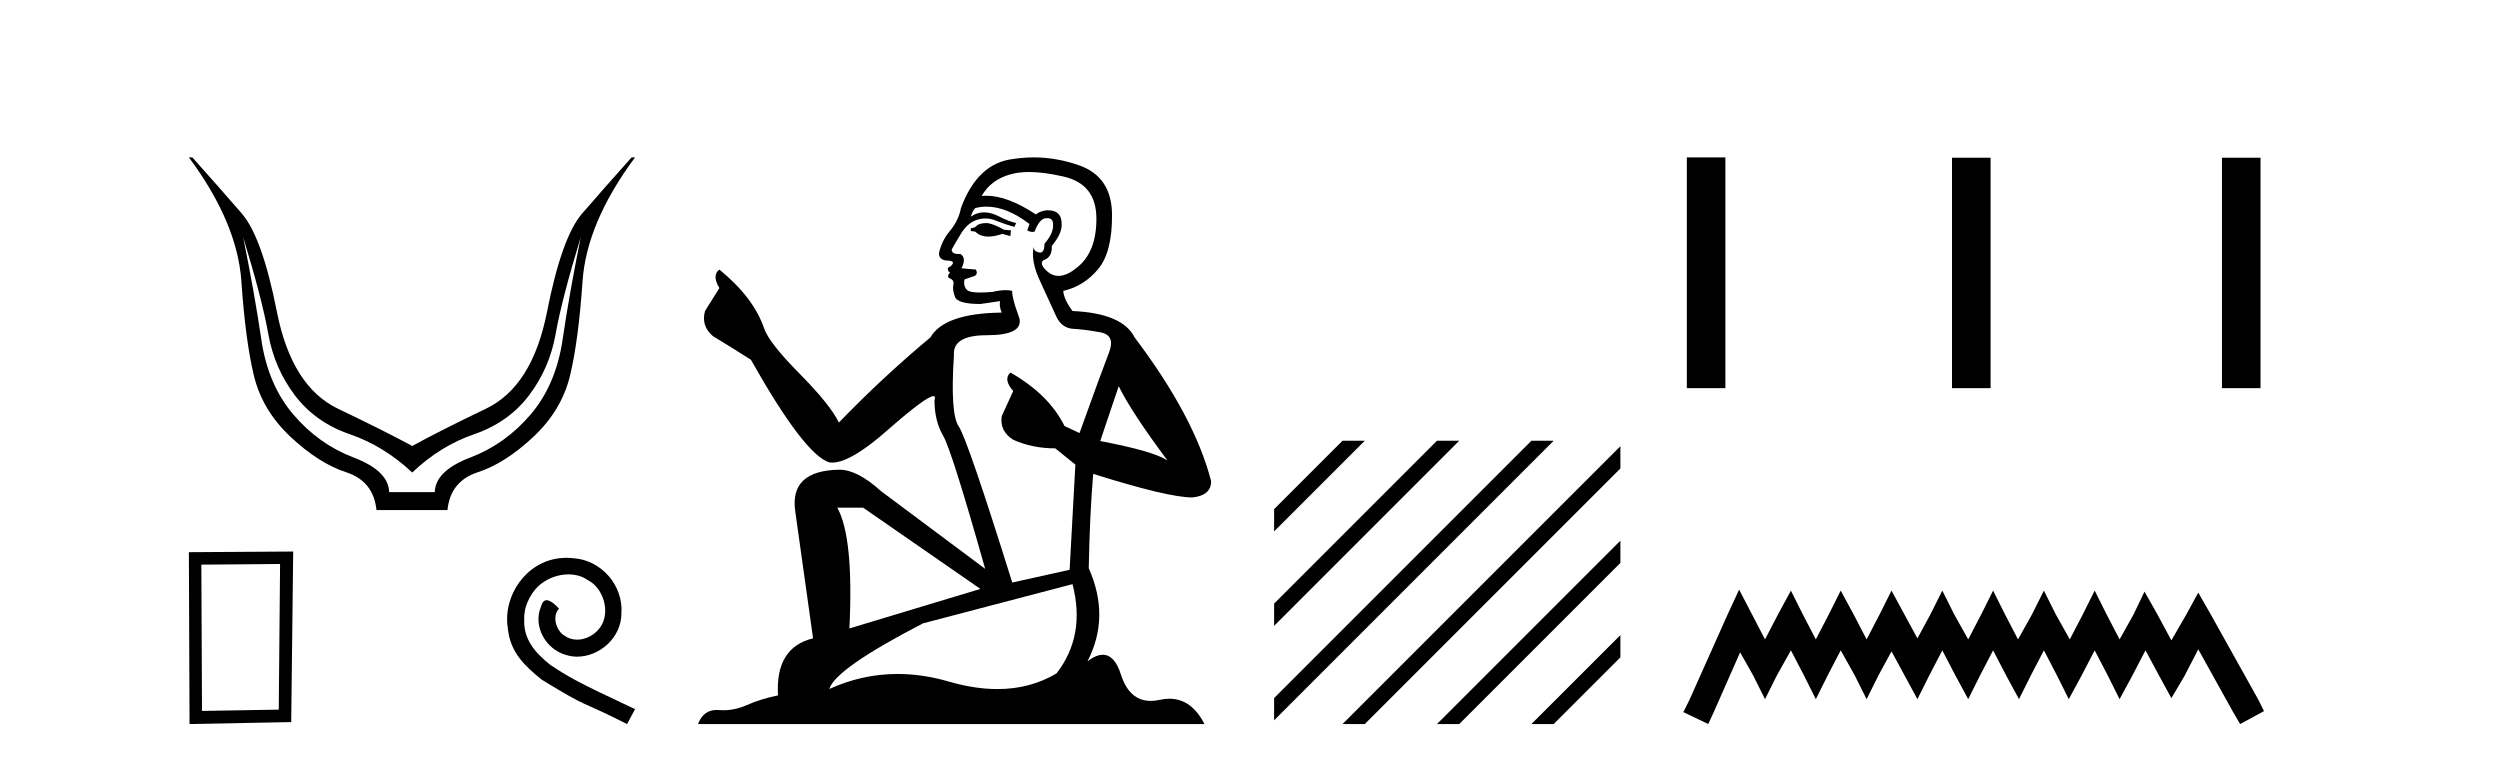
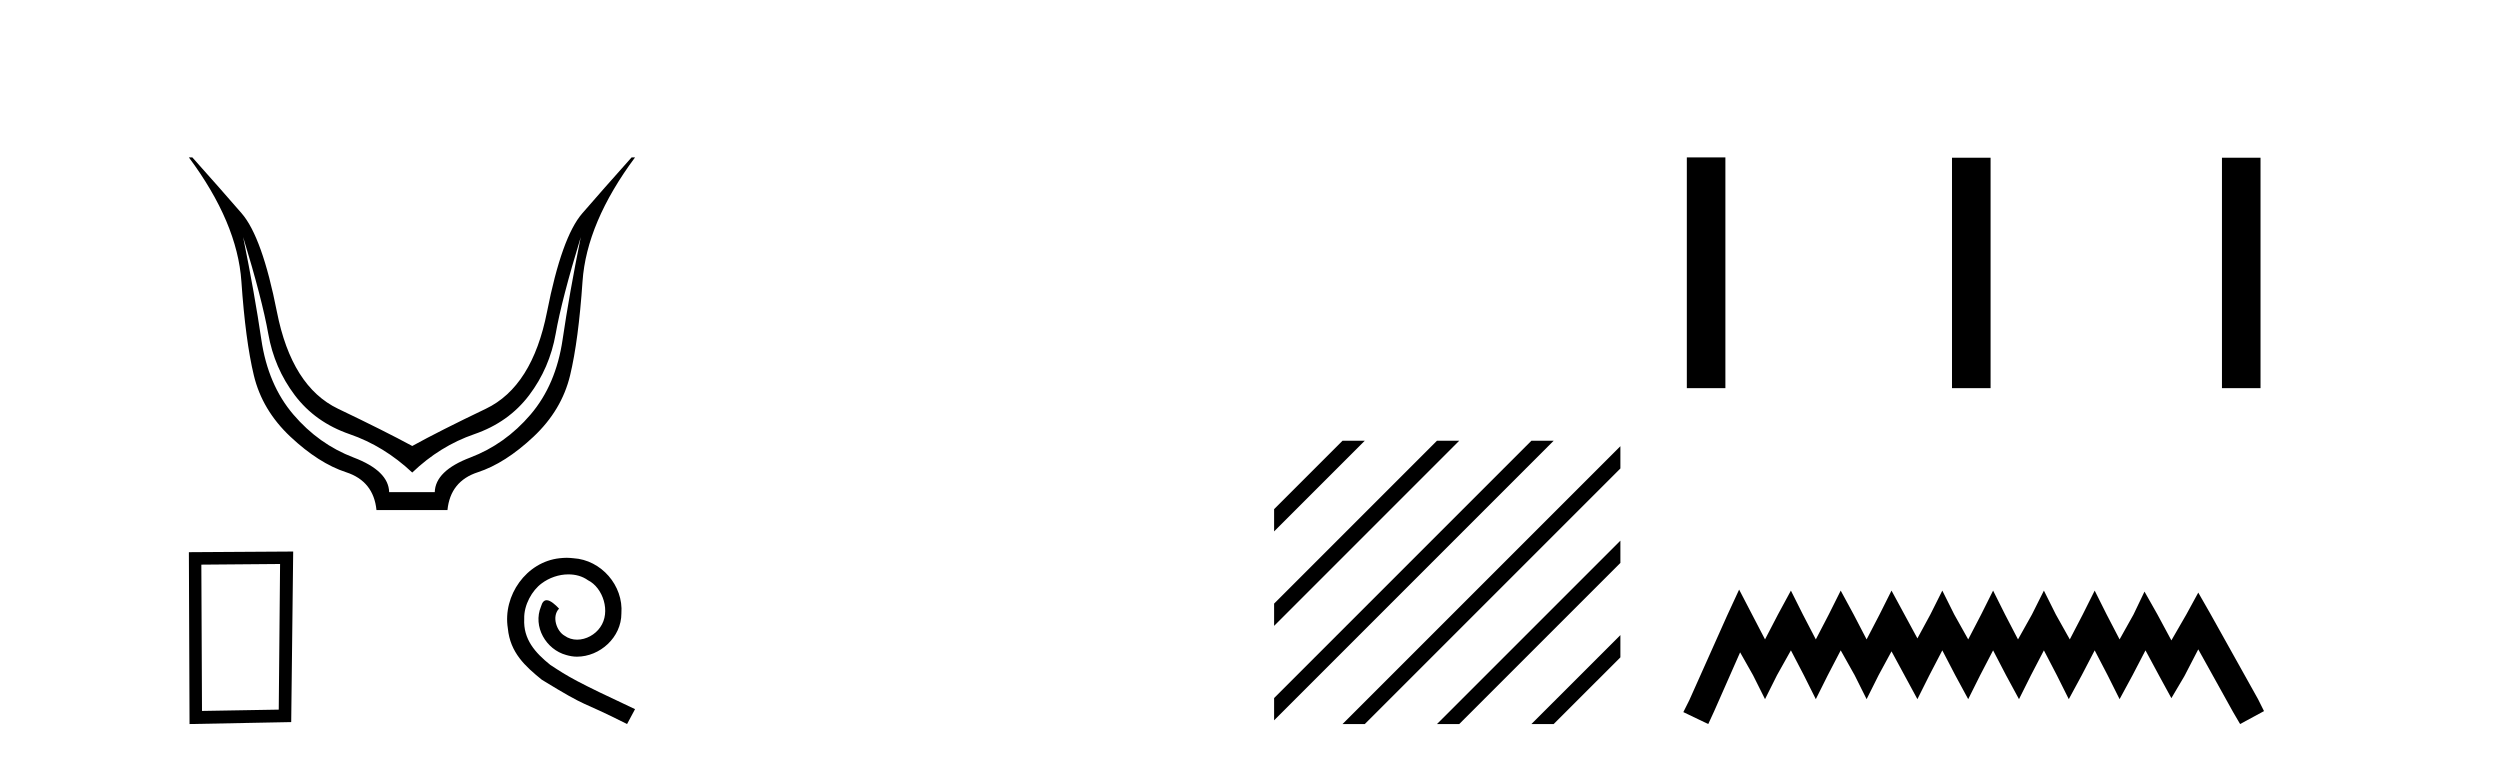
<svg xmlns="http://www.w3.org/2000/svg" width="134.0" height="41.0">
  <path d="M 13.032 12.706 Q 14.053 16.047 14.378 17.888 Q 14.703 19.729 15.801 21.183 Q 16.899 22.637 18.74 23.271 Q 20.581 23.905 22.097 25.328 Q 23.582 23.905 25.423 23.271 Q 27.263 22.637 28.362 21.183 Q 29.46 19.729 29.785 17.888 Q 30.109 16.047 31.13 12.706 L 31.13 12.706 Q 30.512 15.769 30.156 18.197 Q 29.8 20.626 28.439 22.219 Q 27.078 23.812 25.206 24.524 Q 23.334 25.236 23.303 26.38 L 20.859 26.38 Q 20.828 25.236 18.957 24.524 Q 17.085 23.812 15.724 22.219 Q 14.363 20.626 14.007 18.197 Q 13.651 15.769 13.032 12.706 ZM 10.124 8.437 Q 12.723 11.933 12.939 15.088 Q 13.156 18.244 13.605 20.116 Q 14.053 21.987 15.569 23.41 Q 17.085 24.833 18.555 25.313 Q 20.024 25.792 20.179 27.339 L 23.984 27.339 Q 24.139 25.792 25.608 25.313 Q 27.078 24.833 28.594 23.41 Q 30.109 21.987 30.558 20.116 Q 31.007 18.244 31.223 15.088 Q 31.44 11.933 34.038 8.437 L 33.853 8.437 Q 32.306 10.169 31.208 11.438 Q 30.109 12.706 29.321 16.712 Q 28.532 20.719 26.041 21.91 Q 23.551 23.101 22.097 23.905 Q 20.612 23.101 18.121 21.91 Q 15.631 20.719 14.842 16.712 Q 14.053 12.706 12.955 11.438 Q 11.857 10.169 10.31 8.437 Z" style="fill:#000000;stroke:none" />
  <path d="M 15.012 30.23 L 14.941 38.036 L 10.827 38.106 L 10.792 30.265 L 15.012 30.23 ZM 15.715 29.562 L 10.124 29.597 L 10.159 38.809 L 15.609 38.704 L 15.715 29.562 Z" style="fill:#000000;stroke:none" />
  <path d="M 30.37 29.898 C 30.247 29.898 30.123 29.909 29.999 29.921 C 28.21 30.112 26.939 31.923 27.22 33.679 C 27.344 34.984 28.154 35.715 29.043 36.435 C 31.687 38.055 30.944 37.459 33.611 38.809 L 34.038 38.01 C 30.866 36.525 30.483 36.289 29.493 35.636 C 28.683 34.984 28.041 34.264 28.098 33.172 C 28.075 32.418 28.525 31.642 29.032 31.271 C 29.437 30.967 29.954 30.787 30.46 30.787 C 30.843 30.787 31.203 30.877 31.518 31.102 C 32.317 31.496 32.756 32.801 32.171 33.622 C 31.901 34.016 31.417 34.286 30.933 34.286 C 30.697 34.286 30.46 34.219 30.258 34.072 C 29.853 33.847 29.549 33.06 29.965 32.621 C 29.774 32.418 29.504 32.171 29.302 32.171 C 29.167 32.171 29.065 32.272 28.998 32.508 C 28.548 33.589 29.268 34.815 30.348 35.108 C 30.539 35.164 30.731 35.198 30.922 35.198 C 32.159 35.198 33.307 34.162 33.307 32.88 C 33.42 31.383 32.227 30.011 30.731 29.921 C 30.618 29.909 30.494 29.898 30.37 29.898 Z" style="fill:#000000;stroke:none" />
-   <path d="M 52.925 11.955 Q 52.498 11.955 52.361 12.091 Q 52.241 12.228 52.036 12.228 L 52.036 12.382 L 52.276 12.416 Q 52.54 12.681 52.98 12.681 Q 53.306 12.681 53.728 12.535 L 54.155 12.655 L 54.189 12.348 L 53.813 12.313 Q 53.266 12.006 52.925 11.955 ZM 55.162 9.22 Q 55.95 9.22 56.99 9.46 Q 58.75 9.853 58.767 11.681 Q 58.784 13.492 57.742 14.329 Q 57.191 14.788 56.739 14.788 Q 56.35 14.788 56.034 14.449 Q 55.726 14.141 55.914 13.953 Q 56.41 13.8 56.375 13.185 Q 56.905 12.535 56.905 12.074 Q 56.938 11.27 56.166 11.27 Q 56.135 11.27 56.102 11.271 Q 55.76 11.305 55.521 11.493 Q 54.01 10.491 52.861 10.491 Q 52.737 10.491 52.617 10.503 L 52.617 10.503 Q 53.113 9.631 54.172 9.341 Q 54.604 9.22 55.162 9.22 ZM 59.963 20.701 Q 60.629 22.068 62.577 24.682 Q 61.842 24.186 58.972 23.639 L 59.963 20.701 ZM 52.88 11.076 Q 53.957 11.076 55.18 12.006 L 55.06 12.348 Q 55.204 12.431 55.339 12.431 Q 55.397 12.431 55.453 12.416 Q 55.726 11.698 56.068 11.698 Q 56.109 11.693 56.146 11.693 Q 56.475 11.693 56.444 12.108 Q 56.444 12.535 55.983 13.065 Q 55.983 13.538 55.753 13.538 Q 55.717 13.538 55.675 13.526 Q 55.368 13.458 55.419 13.185 L 55.419 13.185 Q 55.214 13.953 55.778 15.132 Q 56.324 16.328 56.615 16.96 Q 56.905 17.592 57.537 17.626 Q 58.169 17.66 58.989 17.814 Q 59.809 17.968 59.433 18.925 Q 59.058 19.881 57.862 23.212 L 57.059 22.837 Q 56.222 21.145 54.155 19.967 L 54.155 19.967 Q 53.762 20.342 54.308 20.957 L 53.693 22.307 Q 53.574 23.11 54.308 23.571 Q 55.333 24.032 56.563 24.032 L 57.64 24.904 L 57.332 30.541 L 54.257 31.224 Q 51.848 23.52 51.387 22.854 Q 50.926 22.187 51.131 19.044 Q 51.046 17.968 52.891 17.968 Q 54.804 17.968 54.65 17.097 L 54.411 16.396 Q 54.223 15.747 54.257 15.593 Q 54.107 15.552 53.907 15.552 Q 53.608 15.552 53.198 15.645 Q 52.811 15.679 52.53 15.679 Q 51.968 15.679 51.831 15.542 Q 51.626 15.337 51.695 14.978 L 52.241 14.79 Q 52.429 14.688 52.31 14.449 L 51.541 14.38 Q 51.814 13.8 51.473 13.612 Q 51.421 13.615 51.376 13.615 Q 51.011 13.615 51.011 13.373 Q 51.131 13.15 51.49 12.553 Q 51.848 11.955 52.361 11.784 Q 52.591 11.71 52.818 11.71 Q 53.113 11.71 53.403 11.835 Q 53.915 12.04 54.377 12.16 L 54.462 11.955 Q 54.035 11.852 53.574 11.613 Q 53.13 11.382 52.745 11.382 Q 52.361 11.382 52.036 11.613 Q 52.122 11.305 52.276 11.152 Q 52.572 11.076 52.88 11.076 ZM 46.262 27.21 L 52.549 31.566 L 45.528 33.684 Q 45.767 28.816 44.879 27.21 ZM 57.486 31.31 Q 58.203 34.06 56.632 36.093 Q 55.224 36.934 53.462 36.934 Q 52.252 36.934 50.875 36.537 Q 49.463 36.124 48.111 36.124 Q 46.223 36.124 44.451 36.93 Q 44.759 35.854 49.474 33.411 L 57.486 31.31 ZM 55.407 8.437 Q 54.86 8.437 54.308 8.521 Q 52.395 8.743 51.507 11.152 Q 51.387 11.801 50.926 12.365 Q 50.465 12.911 50.328 13.578 Q 50.328 13.953 50.806 13.97 Q 51.285 13.988 50.926 14.295 Q 50.772 14.329 50.806 14.449 Q 50.823 14.568 50.926 14.603 Q 50.704 14.842 50.926 14.927 Q 51.165 15.03 51.097 15.269 Q 51.046 15.525 51.182 15.901 Q 51.319 16.294 52.549 16.294 L 53.608 16.14 L 53.608 16.14 Q 53.54 16.396 53.693 16.755 Q 50.618 16.789 49.867 18.087 Q 47.287 20.24 44.964 22.649 Q 44.503 21.692 42.863 20.035 Q 41.24 18.395 40.966 17.626 Q 40.403 15.952 38.558 14.449 Q 38.148 14.756 38.558 15.44 L 37.789 16.67 Q 37.567 17.472 38.216 18.019 Q 39.207 18.617 40.249 19.283 Q 43.119 24.374 44.451 24.784 Q 44.525 24.795 44.605 24.795 Q 45.619 24.795 47.646 22.99 Q 49.654 21.235 50.028 21.235 Q 50.16 21.235 50.089 21.453 Q 50.089 22.563 50.55 23.349 Q 51.011 24.135 52.805 30.49 L 47.219 26.322 Q 45.955 25.177 44.998 25.177 Q 42.316 25.211 42.624 27.398 L 43.58 34.214 Q 41.547 34.709 41.701 37.272 Q 40.779 37.46 40.01 37.801 Q 39.389 38.07 38.756 38.07 Q 38.623 38.07 38.489 38.058 Q 38.443 38.055 38.399 38.055 Q 37.702 38.055 37.413 38.809 L 64.558 38.809 Q 63.866 37.452 62.681 37.452 Q 62.435 37.452 62.167 37.511 Q 61.908 37.568 61.678 37.568 Q 60.537 37.568 60.083 36.161 Q 59.746 35.096 59.111 35.096 Q 58.748 35.096 58.289 35.444 Q 59.519 33.069 58.357 30.456 Q 58.408 27.62 58.596 25.399 Q 62.611 26.663 63.909 26.663 Q 64.917 26.561 64.917 25.792 Q 64.029 22.341 60.817 18.087 Q 60.168 16.789 57.486 16.67 Q 57.025 16.055 56.99 15.593 Q 58.101 15.337 58.853 14.432 Q 59.621 13.526 59.604 11.493 Q 59.587 9.478 57.845 8.863 Q 56.638 8.437 55.407 8.437 Z" style="fill:#000000;stroke:none" />
  <path d="M 71.96 23.623 L 68.292 27.291 L 68.292 28.484 L 72.855 23.921 L 73.153 23.623 ZM 77.022 23.623 L 68.292 32.353 L 68.292 33.547 L 77.917 23.921 L 78.215 23.623 ZM 82.084 23.623 L 68.292 37.415 L 68.292 38.609 L 82.979 23.921 L 83.277 23.623 ZM 86.853 23.917 L 72.258 38.511 L 71.96 38.809 L 73.153 38.809 L 86.853 25.11 L 86.853 23.917 ZM 86.853 28.979 L 77.32 38.511 L 77.022 38.809 L 78.215 38.809 L 86.853 30.172 L 86.853 28.979 ZM 86.853 34.041 L 82.382 38.511 L 82.084 38.809 L 83.277 38.809 L 86.853 35.234 L 86.853 34.041 Z" style="fill:#000000;stroke:none" />
  <path d="M 90.414 8.437 L 90.414 20.805 L 92.481 20.805 L 92.481 8.437 ZM 104.627 8.454 L 104.627 20.805 L 106.695 20.805 L 106.695 8.454 ZM 119.097 8.454 L 119.097 20.805 L 121.164 20.805 L 121.164 8.454 Z" style="fill:#000000;stroke:none" />
  <path d="M 93.217 31.602 L 92.576 32.99 L 90.548 37.528 L 90.227 38.169 L 91.562 38.809 L 91.882 38.115 L 93.27 34.966 L 93.964 36.193 L 94.605 37.475 L 95.246 36.193 L 95.993 34.859 L 96.687 36.193 L 97.328 37.475 L 97.968 36.193 L 98.662 34.859 L 99.41 36.193 L 100.05 37.475 L 100.691 36.193 L 101.385 34.912 L 102.079 36.193 L 102.773 37.475 L 103.414 36.193 L 104.108 34.859 L 104.802 36.193 L 105.496 37.475 L 106.136 36.193 L 106.83 34.859 L 107.524 36.193 L 108.218 37.475 L 108.859 36.193 L 109.553 34.859 L 110.247 36.193 L 110.887 37.475 L 111.581 36.193 L 112.275 34.859 L 112.969 36.193 L 113.61 37.475 L 114.304 36.193 L 114.998 34.859 L 115.745 36.247 L 116.386 37.421 L 117.08 36.247 L 117.827 34.805 L 119.696 38.169 L 120.07 38.809 L 121.351 38.115 L 121.031 37.475 L 118.468 32.884 L 117.827 31.763 L 117.187 32.937 L 116.386 34.325 L 115.639 32.937 L 114.945 31.709 L 114.357 32.937 L 113.61 34.272 L 112.916 32.937 L 112.275 31.656 L 111.635 32.937 L 110.941 34.272 L 110.193 32.937 L 109.553 31.656 L 108.912 32.937 L 108.165 34.272 L 107.471 32.937 L 106.83 31.656 L 106.19 32.937 L 105.496 34.272 L 104.748 32.937 L 104.108 31.656 L 103.467 32.937 L 102.773 34.218 L 102.079 32.937 L 101.385 31.656 L 100.744 32.937 L 100.05 34.272 L 99.356 32.937 L 98.662 31.656 L 98.022 32.937 L 97.328 34.272 L 96.634 32.937 L 95.993 31.656 L 95.299 32.937 L 94.605 34.272 L 93.911 32.937 L 93.217 31.602 Z" style="fill:#000000;stroke:none" />
</svg>